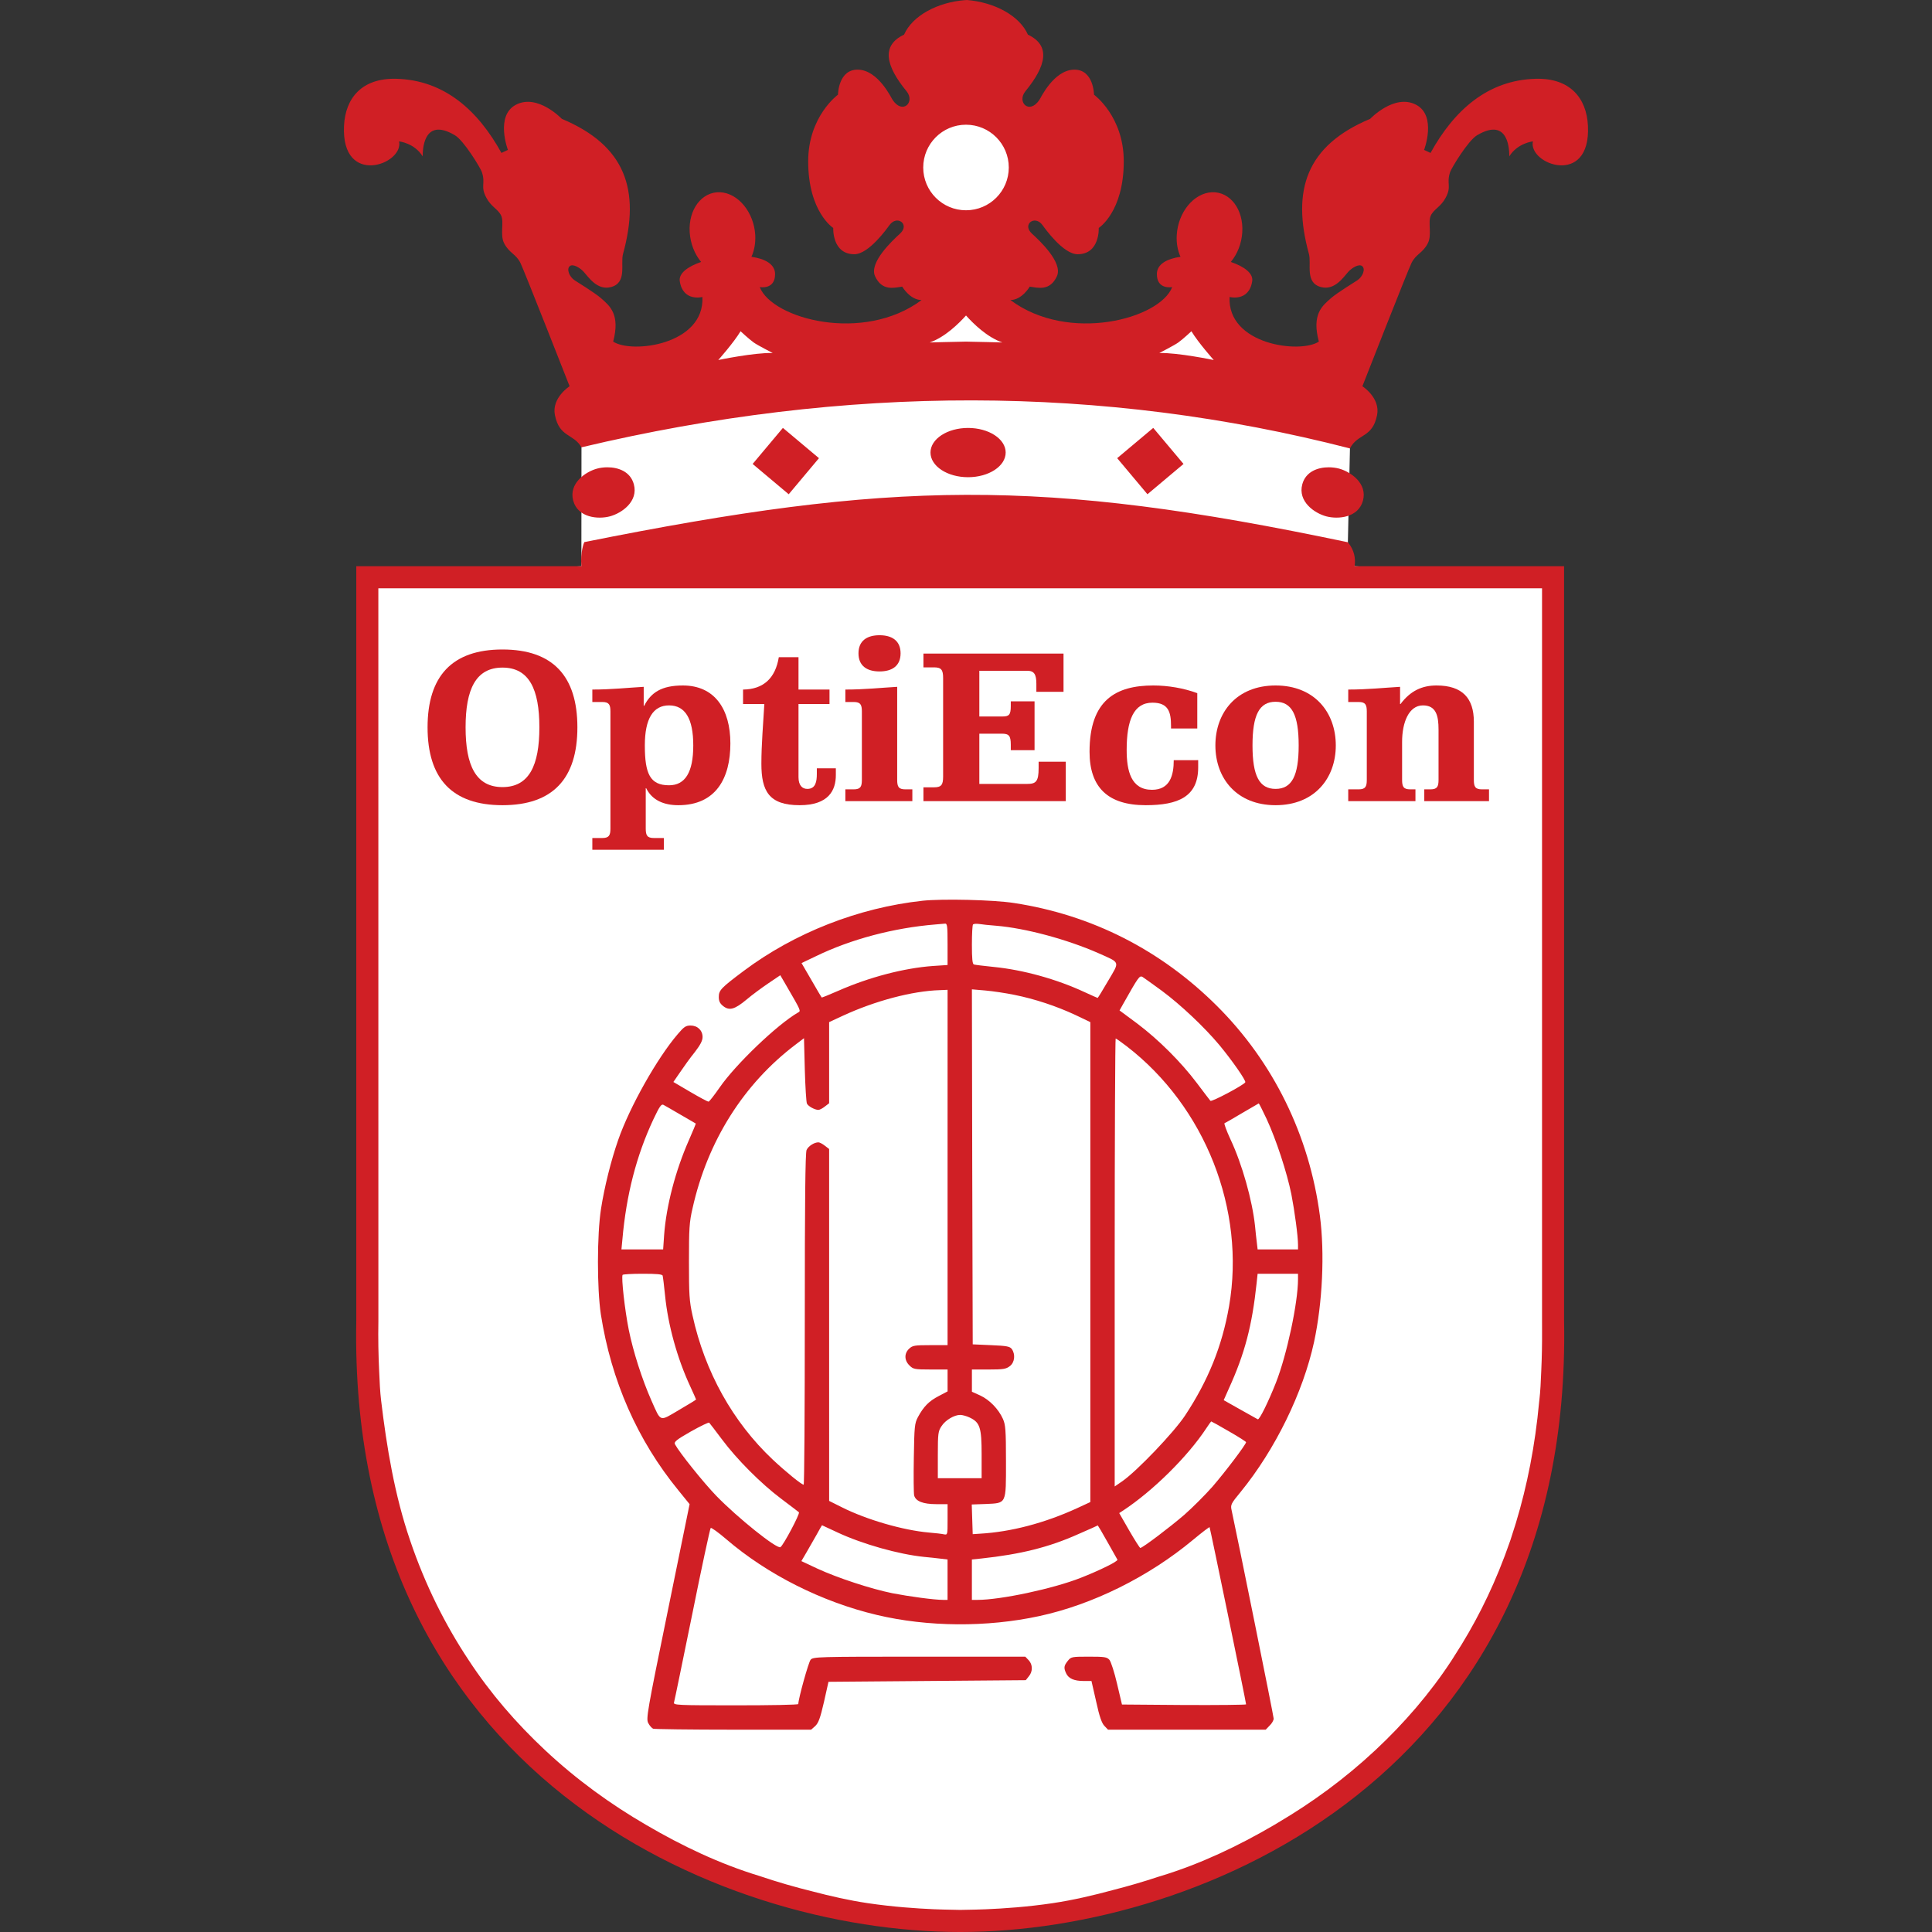
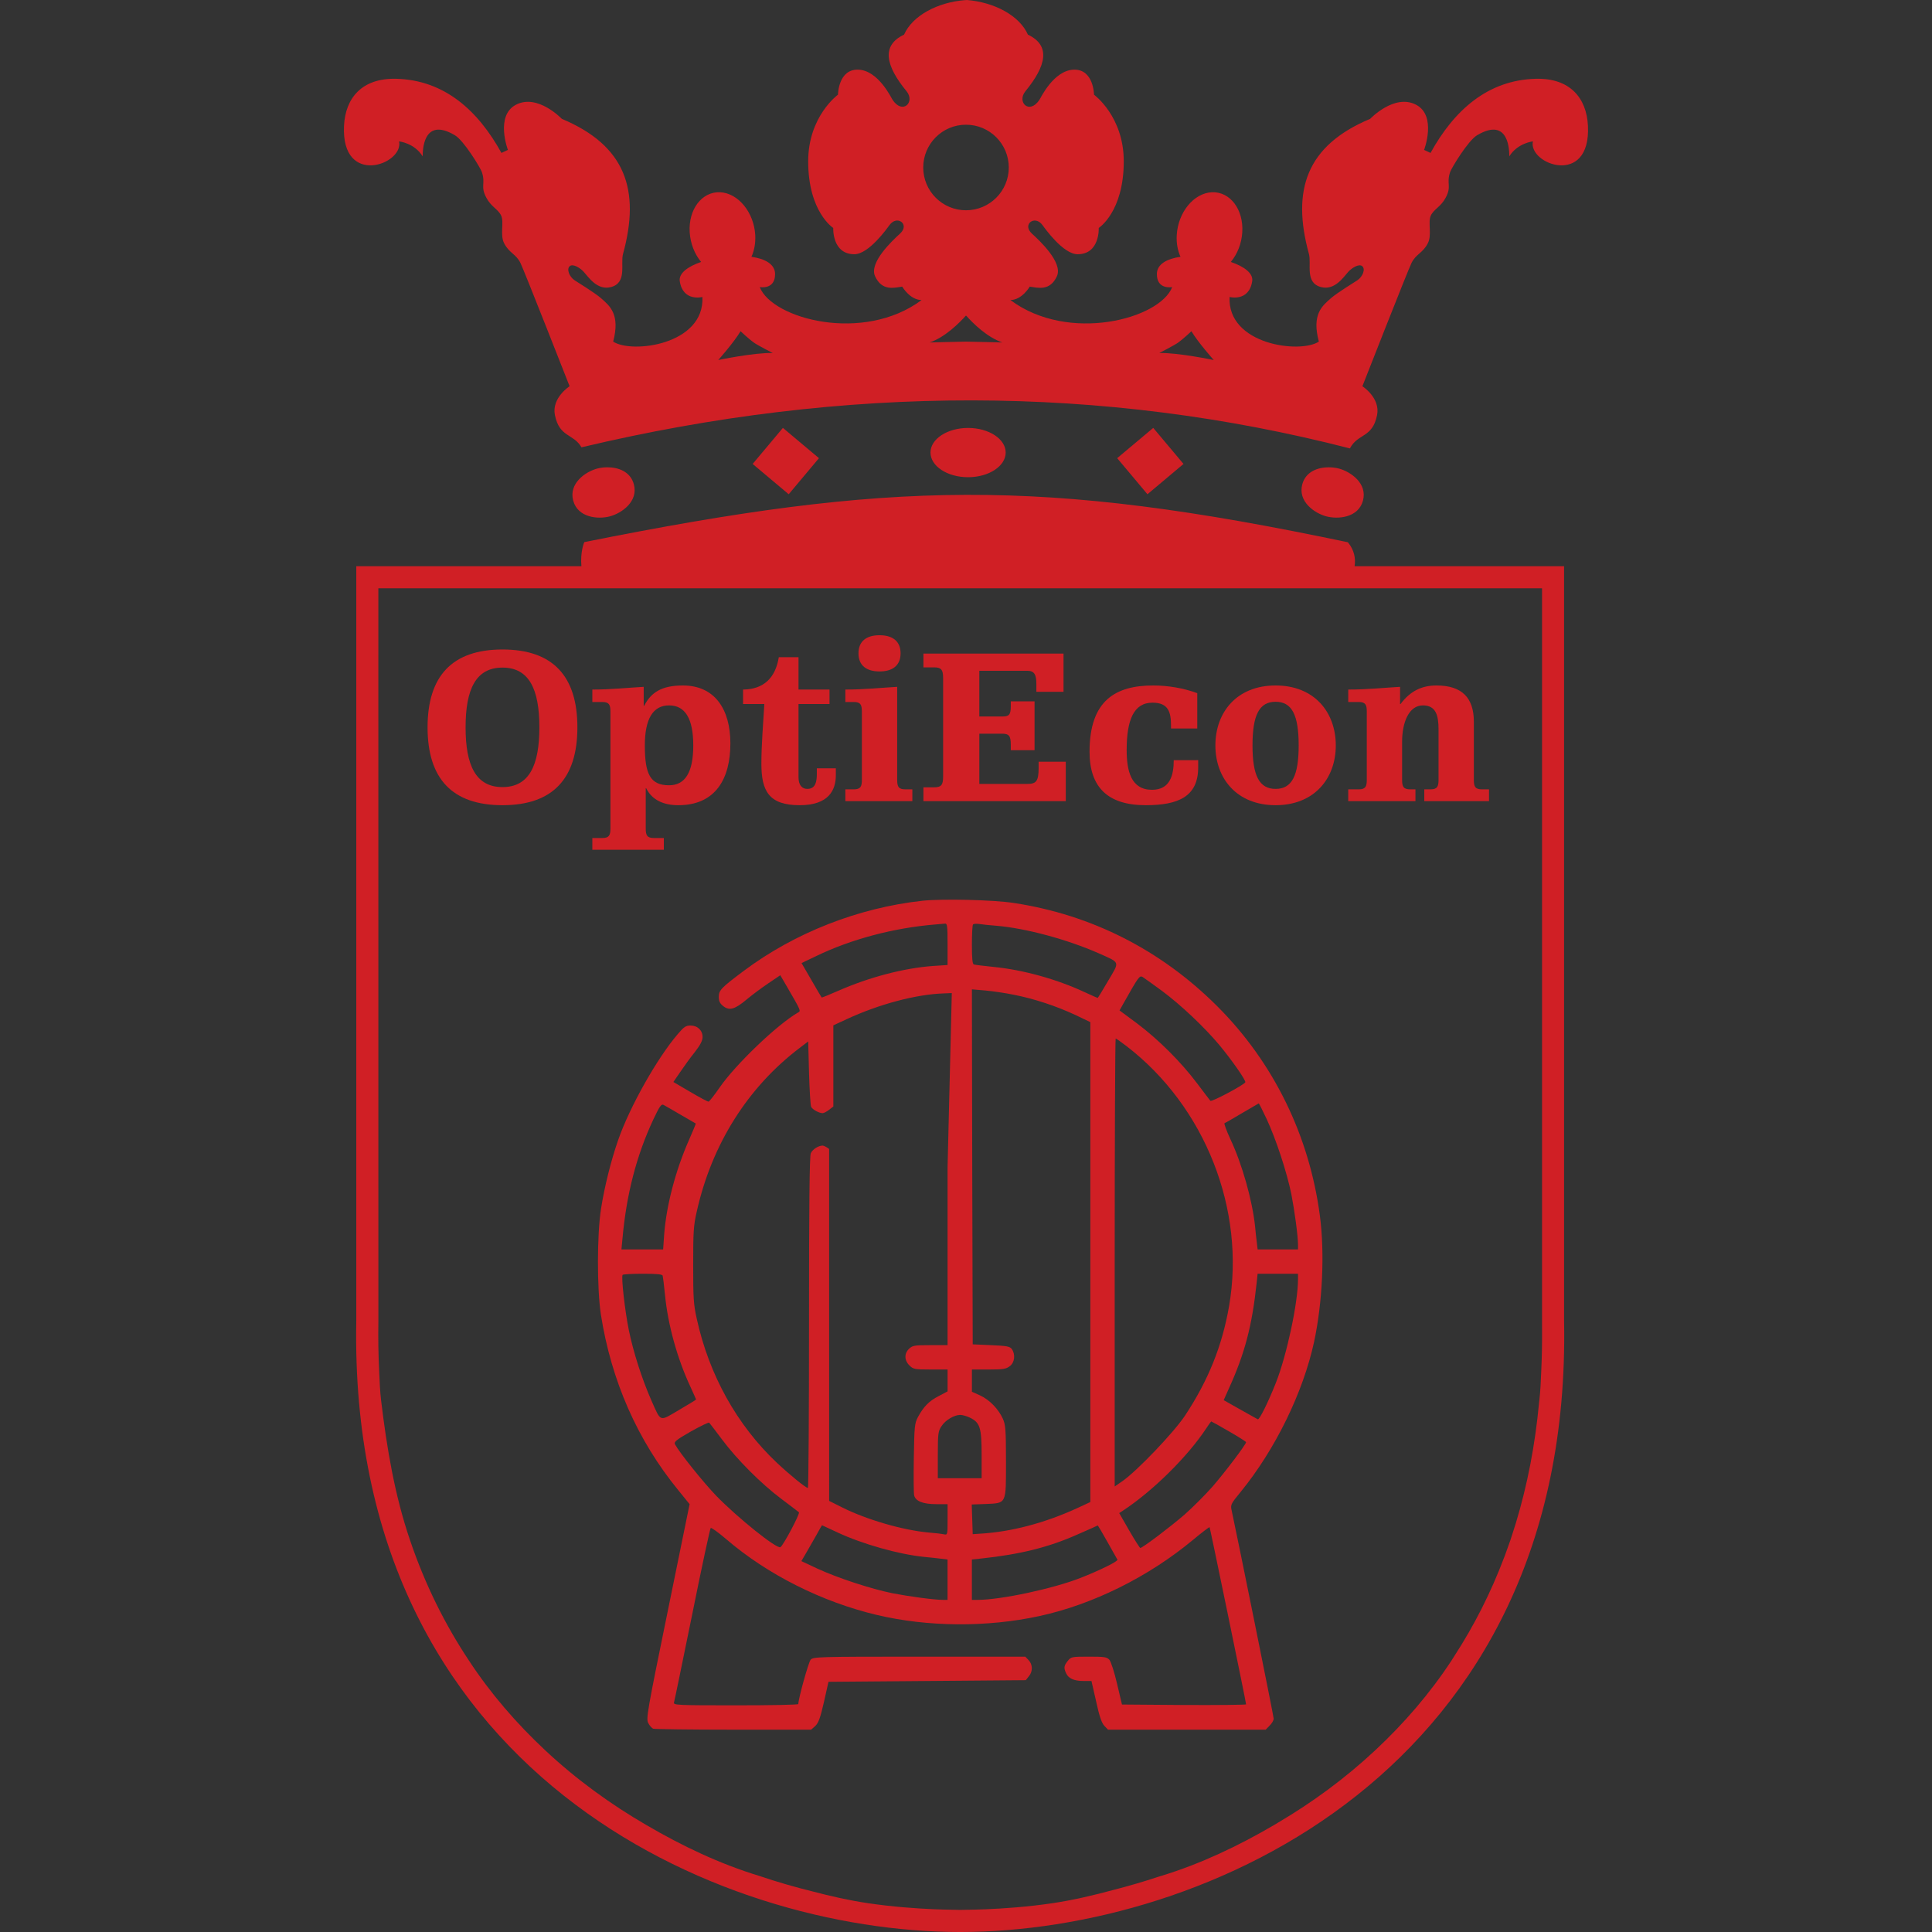
<svg xmlns="http://www.w3.org/2000/svg" xmlns:ns1="http://www.inkscape.org/namespaces/inkscape" xmlns:ns2="http://sodipodi.sourceforge.net/DTD/sodipodi-0.dtd" width="200mm" height="200mm" viewBox="0 0 200 200" version="1.1" id="svg5" xml:space="preserve" ns1:version="1.2.1 (9c6d41e410, 2022-07-14)" ns2:docname="icon_logo_rug.svg" ns1:export-filename="icon_logo_rug.png" ns1:export-xdpi="254" ns1:export-ydpi="254">
  <rect x="0" y="0" width="200" height="200" fill="#333333" stroke="none" />
  <ns2:namedview id="namedview7" pagecolor="#ffffff" bordercolor="#000000" borderopacity="0.25" ns1:showpageshadow="2" ns1:pageopacity="0.0" ns1:pagecheckerboard="true" ns1:deskcolor="#d1d1d1" ns1:document-units="mm" showgrid="false" showguides="true" ns1:zoom="0.90509668" ns1:cx="138.65922" ns1:cy="405.48154" ns1:window-width="2560" ns1:window-height="1377" ns1:window-x="-8" ns1:window-y="-8" ns1:window-maximized="1" ns1:current-layer="layer1">
    <ns2:guide position="0,200" orientation="0,-1" id="guide475" ns1:locked="false" />
  </ns2:namedview>
  <defs id="defs2">
    <rect x="139.212" y="290.577" width="542.483" height="315.988" id="rect304" />
    <rect x="139.212" y="290.577" width="542.483" height="315.988" id="rect304-3" />
    <rect x="139.212" y="290.577" width="542.483" height="315.988" id="rect304-1" />
    <rect x="139.212" y="290.577" width="542.483" height="315.988" id="rect304-4" />
    <rect x="139.212" y="290.577" width="542.483" height="315.988" id="rect304-4-1" />
    <rect x="139.212" y="290.577" width="542.483" height="315.988" id="rect304-4-2" />
    <rect x="139.212" y="290.577" width="542.483" height="315.988" id="rect304-4-3" />
    <rect x="139.212" y="290.577" width="542.483" height="315.988" id="rect304-4-1-7" />
    <rect x="139.212" y="290.577" width="542.483" height="315.988" id="rect304-4-3-0" />
    <rect x="139.212" y="290.577" width="542.483" height="315.988" id="rect304-4-1-7-6" />
  </defs>
  <g ns1:label="Layer 1" ns1:groupmode="layer" id="layer1">
    <path style="fill:#d01f25;fill-opacity:1;stroke-width:7.382;stroke-linecap:round;stroke-linejoin:bevel" d="" id="path1750" transform="scale(0.265)" />
-     <path id="rect452" style="fill:#ffffff;stroke-width:5.206;stroke-linecap:round;stroke-linejoin:bevel" d="m 38.003,59.868 22.181,-1.256 0.011,-12.303 1.145,-5.878 15.498,-7.636 10.614,4.735 10.794,-6.73 -4.504,-11.785 2.222,-7.104 9.21,0.061 1.853,7.191 -4.808,11.632 8.187,7.13 14.148,-5.671 15.193,14.168 -0.216,9.712 0.696,2.477 20.5,1.267 0.023,80.071 -1.188,12.251 -5.119,14.834 -7.99,11.751 -9.881,8.523 -12.253,6.889 -13.928,3.769 -12.667,1.3 -16.285,-3.035 -12.727,-4.797 -8.993,-6.015 -7.448,-6.829 -5.955,-7.71 -5.632,-13.619 -2.568,-15.336 z" ns2:nodetypes="cccccccccccccccccccccccccccccccccc" />
    <path id="path18-5-2-0-2" style="fill:#d01f25;fill-opacity:1;fill-rule:nonzero;stroke:none;stroke-width:0.417" d="m 100.094,4e-4 -0.092,0.008 -0.095,0.003 c -2.847,0.22 -5.454,1.605 -6.318,3.573 -2.376,1.12 -1.918,3.21 0.256,5.859 0.919,1.124 -0.401,2.464 -1.448,0.888 -0.132,-0.196 -1.476,-3.052 -3.548,-3.121 -2.079,-0.065 -2.101,2.591 -2.101,2.591 0,0 -3.084,2.233 -3.084,6.897 0,5.247 2.593,6.898 2.593,6.898 0,0 -0.135,2.721 2.185,2.721 1.496,0 3.403,-2.694 3.626,-3.003 0.797,-1.111 2.151,-0.093 1.108,0.864 -0.805,0.733 -3.238,3.012 -2.59,4.416 0.717,1.553 1.943,1.206 2.811,1.076 0,0 0.797,1.382 2.006,1.39 -6.028,4.498 -15.485,1.951 -16.754,-1.344 0,0 1.603,0.317 1.587,-1.361 -0.01,-1.018 -1.049,-1.569 -2.447,-1.773 0.293,-0.644 0.438,-1.413 0.394,-2.252 -0.139,-2.363 -1.768,-4.343 -3.642,-4.43 -1.879,-0.076 -3.284,1.765 -3.145,4.128 0.072,1.19 0.516,2.282 1.183,3.088 -1.37,0.468 -2.335,1.173 -2.21,1.991 0.334,2.167 2.344,1.635 2.344,1.635 0.24,4.949 -7.312,5.899 -9.238,4.62 0.756,-2.857 -0.381,-3.715 -1.253,-4.49 -0.623,-0.546 -2.469,-1.683 -2.725,-1.849 -0.575,-0.375 -0.87,-1.179 -0.512,-1.475 0.341,-0.277 1.097,0.199 1.452,0.603 0.513,0.574 1.405,1.934 2.811,1.565 1.698,-0.448 0.963,-2.393 1.25,-3.439 1.812,-6.605 0.264,-11.209 -6.339,-13.974 0,0 -2.511,-2.647 -4.76,-1.455 -2.158,1.146 -0.82,4.669 -0.82,4.669 l -0.67,0.314 c -2.412,-4.376 -5.894,-7.553 -10.902,-7.676 -3.546,-0.09 -5.255,2 -5.394,4.864 -0.308,6.372 6.209,4.001 5.7,1.616 0,0 1.581,0.163 2.444,1.548 0.003,-0.399 -0.047,-4.183 3.328,-2.187 0.965,0.574 2.671,3.433 2.792,3.797 0.422,1.25 -0.184,1.454 0.472,2.68 0.508,0.957 1.225,1.177 1.533,1.85 0.313,0.668 -0.132,1.988 0.294,2.835 0.518,1.038 1.23,1.116 1.697,2.053 0.372,0.745 5.091,12.771 5.091,12.771 0,0 -1.879,1.203 -1.519,2.987 0.468,2.334 1.926,1.902 2.749,3.336 27.408,-6.513 53.929,-6.478 79.551,0.114 0.811,-1.573 2.334,-1.054 2.809,-3.45 0.359,-1.784 -1.519,-2.987 -1.519,-2.987 0,0 4.716,-12.027 5.089,-12.771 0.468,-0.937 1.18,-1.015 1.697,-2.053 0.427,-0.847 -0.02,-2.168 0.293,-2.835 0.308,-0.673 1.025,-0.893 1.539,-1.85 0.657,-1.227 0.047,-1.431 0.469,-2.68 0.124,-0.364 1.827,-3.224 2.789,-3.797 3.38,-1.996 3.33,1.788 3.33,2.187 0.867,-1.385 2.444,-1.548 2.444,-1.548 -0.51,2.384 6.007,4.756 5.698,-1.616 -0.138,-2.865 -1.849,-4.954 -5.393,-4.864 -5.003,0.122 -8.49,3.3 -10.902,7.676 l -0.667,-0.314 c 0,0 1.34,-3.523 -0.818,-4.669 -2.252,-1.193 -4.765,1.455 -4.765,1.455 -6.603,2.765 -8.15,7.37 -6.341,13.974 0.289,1.046 -0.446,2.99 1.253,3.439 1.405,0.37 2.301,-0.991 2.811,-1.565 0.359,-0.404 1.113,-0.88 1.452,-0.603 0.363,0.297 0.063,1.1 -0.514,1.475 -0.254,0.166 -2.102,1.303 -2.723,1.849 -0.872,0.774 -2.012,1.633 -1.248,4.49 -1.931,1.279 -9.483,0.329 -9.242,-4.62 0,0 2.008,0.533 2.342,-1.634 0.127,-0.818 -0.84,-1.524 -2.213,-1.992 0.668,-0.806 1.12,-1.898 1.186,-3.088 0.139,-2.363 -1.269,-4.204 -3.141,-4.128 -1.877,0.086 -3.504,2.067 -3.643,4.43 -0.051,0.839 0.097,1.608 0.388,2.252 -1.398,0.204 -2.433,0.755 -2.445,1.773 -0.016,1.678 1.586,1.361 1.586,1.361 -1.268,3.295 -10.726,5.842 -16.749,1.344 1.206,-0.008 2.003,-1.39 2.003,-1.39 0.87,0.131 2.097,0.478 2.811,-1.075 0.65,-1.405 -1.786,-3.683 -2.591,-4.416 -1.043,-0.957 0.318,-1.975 1.11,-0.864 0.227,0.31 2.131,3.003 3.626,3.003 2.321,0 2.185,-2.721 2.185,-2.721 0,0 2.591,-1.651 2.591,-6.898 0,-4.664 -3.08,-6.897 -3.08,-6.897 0,0 -0.025,-2.656 -2.098,-2.591 -2.079,0.069 -3.421,2.925 -3.551,3.121 -1.051,1.576 -2.37,0.236 -1.451,-0.888 2.172,-2.648 2.632,-4.739 0.255,-5.859 C 105.547,1.617 102.939,0.232 100.094,3e-5 Z m -0.096,12.91 c 2.45,0 4.431,1.985 4.431,4.429 0,2.444 -1.982,4.428 -4.431,4.428 -2.444,0 -4.426,-1.983 -4.426,-4.428 0,-2.445 1.982,-4.429 4.426,-4.429 z m 0.003,19.75 c 0.743,0.831 2.187,2.254 3.76,2.792 0,0 -2.588,-0.071 -3.704,-0.087 h -0.114 c -1.118,0.016 -3.7,0.087 -3.7,0.087 1.569,-0.538 3.012,-1.961 3.758,-2.792 z M 76.664,34.29 c 0,0 0.847,0.795 1.361,1.165 0.401,0.29 1.966,1.088 1.966,1.088 -1.907,-0.054 -5.636,0.725 -5.636,0.725 0,0 1.584,-1.773 2.309,-2.979 z m 46.67,5.1e-4 c 0.727,1.206 2.313,2.979 2.313,2.979 0,0 -3.73,-0.779 -5.637,-0.725 0,0 1.564,-0.799 1.965,-1.089 0.514,-0.37 1.359,-1.165 1.359,-1.165 z m -42.288,10.005 -3.132,3.732 3.733,3.137 3.132,-3.735 z m 38.338,0 -3.734,3.134 3.134,3.735 3.733,-3.137 z m -19.17,0.005 c -2.146,0 -3.89,1.14 -3.89,2.545 0,1.41 1.744,2.555 3.89,2.555 2.149,0 3.893,-1.146 3.893,-2.555 0,-1.405 -1.743,-2.545 -3.893,-2.545 z m -37.352,4.074 c -0.377,10e-4 -0.739,0.051 -1.046,0.134 -1.229,0.331 -2.955,1.54 -2.479,3.313 0.476,1.776 2.575,1.959 3.805,1.629 1.229,-0.331 2.953,-1.54 2.475,-3.313 -0.356,-1.332 -1.624,-1.768 -2.755,-1.763 z m 74.708,0 c -1.132,-0.004 -2.402,0.431 -2.759,1.763 -0.476,1.773 1.248,2.982 2.478,3.313 1.23,0.329 3.328,0.147 3.805,-1.629 0.474,-1.773 -1.253,-2.982 -2.478,-3.313 -0.308,-0.082 -0.669,-0.132 -1.046,-0.134 z m -37.551,2.852 c -11.805,0.036 -23.614,1.705 -39.531,4.892 -0.037,0.045 -0.43,1.051 -0.303,2.493 h -23.303 v 78.148 c -0.869,46.68 37.319,63.241 62.516,63.241 25.194,0 63.381,-16.562 62.515,-63.241 V 58.612 h -21.685 c 0.116,-0.766 -0.011,-1.649 -0.696,-2.477 -15.905,-3.346 -27.707,-4.944 -39.512,-4.908 z m -60.853,9.675 h 60.233 c 20.077,0 40.155,0 60.232,0 v 75.879 c 0,0 0.003,0.381 0.002,0.968 0.009,1.385 -0.018,2.742 -0.079,4.071 -0.042,1.146 -0.099,2.27 -0.201,3.125 -0.007,0.059 -0.015,0.119 -0.022,0.178 -0.415,4.507 -1.238,8.679 -2.407,12.533 -0.027,0.091 -0.058,0.18 -0.085,0.27 -0.137,0.445 -0.277,0.889 -0.423,1.325 -0.022,0.066 -0.041,0.132 -0.063,0.197 -0.06,0.174 -0.126,0.346 -0.187,0.52 -0.123,0.351 -0.247,0.7 -0.376,1.045 -0.022,0.058 -0.045,0.116 -0.067,0.174 -1.402,3.72 -3.14,7.117 -5.145,10.206 -0.105,0.163 -0.205,0.33 -0.311,0.492 -2.227,3.402 -4.924,6.521 -7.895,9.297 -0.01,0.01 -0.021,0.019 -0.032,0.028 -3.103,2.898 -6.481,5.37 -10.011,7.453 -0.148,0.088 -0.295,0.18 -0.443,0.267 -3.686,2.159 -7.597,4.02 -11.683,5.264 -0.097,0.029 -0.214,0.064 -0.313,0.095 -1.551,0.516 -3.103,0.966 -4.649,1.361 -1.994,0.541 -4.125,1.046 -6.27,1.366 -2.608,0.389 -5.096,0.555 -6.908,0.631 -0.362,0.017 -0.718,0.025 -1.076,0.035 -0.91,0.024 -1.586,0.032 -1.586,0.032 h -10e-4 c -0.001,1e-5 -0.737,-0.008 -1.727,-0.037 -0.326,-0.01 -0.649,-0.016 -0.979,-0.032 -1.808,-0.078 -4.281,-0.246 -6.865,-0.63 -1.945,-0.29 -3.884,-0.732 -5.715,-1.215 -1.833,-0.451 -3.677,-0.983 -5.517,-1.606 -1.6e-4,-5e-5 -3.6e-4,5e-5 -5.2e-4,0 -4.086,-1.244 -7.997,-3.105 -11.682,-5.264 -3.699,-2.146 -7.245,-4.713 -10.486,-7.749 -9e-5,-9e-5 -4.2e-4,8e-5 -5.2e-4,0 v -5.2e-4 c -2.97,-2.776 -5.668,-5.895 -7.894,-9.296 h -5.1e-4 c -2.453,-3.691 -4.522,-7.822 -6.086,-12.437 h 5.1e-4 v -5.1e-4 c -1.597,-4.671 -2.414,-9.601 -3,-14.503 -0.098,-0.819 -0.155,-1.887 -0.197,-2.983 -0.081,-1.685 -0.113,-3.407 -0.082,-5.182 z" ns2:nodetypes="ccccccccscsccccccccccccccccccccccccccccccccccccccccccccccccccccccccccccccccccccccccccccscsccccccsssssccccccccccccccccccccccccccssssssccccssccccssccccsccccsccccccsccccscccccsccssccscccsccscsccscccccccsccc" />
    <g aria-label="OptiEcon" transform="matrix(0.436,0,0,0.436,-80.084,-64.259)" id="text302-1-3-0" style="font-size:53.735px;font-family:'Egyptienne F';-inkscape-font-specification:'Egyptienne F, Normal';text-align:center;white-space:pre;shape-inside:url(#rect304-4-3-0);display:inline;fill:#d01f25;stroke-width:18.898;stroke-linecap:round;stroke-linejoin:bevel;fill-opacity:1">
      <path d="m 294.224,320.077 c 0,-9.027 2.418,-14.186 8.759,-14.186 6.341,0 8.759,5.159 8.759,14.186 0,9.027 -2.418,14.186 -8.759,14.186 -6.341,0 -8.759,-5.159 -8.759,-14.186 z m -9.027,0 c 0,12.144 5.803,18.485 17.786,18.485 11.983,0 17.786,-6.341 17.786,-18.485 0,-12.144 -5.803,-18.485 -17.786,-18.485 -11.983,0 -17.786,6.341 -17.786,18.485 z" id="path807" style="fill:#d01f25;fill-opacity:1" />
      <path d="m 348.282,324.376 c 0,6.394 -1.934,9.457 -5.75,9.457 -4.514,0 -5.75,-2.74 -5.75,-9.457 0,-6.394 1.988,-9.511 5.75,-9.511 3.815,0 5.75,3.117 5.75,9.511 z m -23.966,-10.317 h 2.364 c 1.612,0 1.934,0.645 1.934,2.257 v 27.781 c 0,1.612 -0.322,2.257 -1.934,2.257 h -2.364 v 2.794 h 16.98 v -2.794 h -2.364 c -1.612,0 -1.934,-0.645 -1.934,-2.257 v -9.565 h 0.107 c 1.397,2.848 4.191,4.03 7.63,4.03 8.92,0 12.359,-6.394 12.359,-14.67 0,-8.114 -3.708,-13.756 -11.284,-13.756 -5.051,0 -7.577,1.666 -9.189,4.836 h -0.107 v -4.514 c -3.815,0.215 -7.684,0.645 -12.198,0.645 z" id="path809" style="fill:#d01f25;fill-opacity:1" />
      <path d="m 360.103,314.542 h 5.051 c -0.269,4.836 -0.699,9.511 -0.699,14.186 0,6.448 1.773,9.834 9.081,9.834 6.932,0 8.598,-3.6 8.598,-7.147 v -1.612 h -4.514 v 1.29 c 0,1.827 -0.269,3.6 -2.257,3.6 -1.182,0 -2.096,-0.806 -2.096,-2.794 v -17.356 h 7.362 v -3.439 h -7.362 v -7.684 h -4.675 c -0.806,4.944 -3.6,7.63 -8.49,7.684 z" id="path811" style="fill:#d01f25;fill-opacity:1" />
      <path d="m 384.392,314.058 h 1.988 c 1.612,0 1.934,0.645 1.934,2.257 v 16.228 c 0,1.612 -0.322,2.257 -1.934,2.257 h -1.988 v 2.794 h 15.906 v -2.794 h -1.666 c -1.612,0 -1.934,-0.645 -1.934,-2.257 v -22.085 c -3.815,0.215 -7.684,0.645 -12.305,0.645 z m 3.117,-11.553 c 0,2.955 1.988,4.299 4.997,4.299 3.009,0 4.997,-1.343 4.997,-4.299 0,-2.955 -1.988,-4.299 -4.997,-4.299 -3.009,0 -4.997,1.343 -4.997,4.299 z" id="path813" style="fill:#d01f25;fill-opacity:1" />
      <path d="m 429.744,311.64 h 6.448 v -9.081 h -33.262 v 3.278 h 2.526 c 1.72,0 2.149,0.591 2.149,2.526 v 23.428 c 0,1.934 -0.43,2.526 -2.149,2.526 h -2.526 v 3.278 h 33.799 v -9.35 h -6.448 v 1.505 c 0,3.224 -0.645,3.761 -2.74,3.761 h -11.338 v -11.929 h 5.32 c 1.72,0 2.149,0.484 2.149,2.633 v 1.29 h 5.642 v -11.607 h -5.642 v 1.128 c 0,2.096 -0.43,2.472 -1.988,2.472 h -5.481 v -10.854 h 11.338 c 1.666,0 2.203,0.806 2.203,3.117 z" id="path815" style="fill:#d01f25;fill-opacity:1" />
      <path d="m 462.361,327.868 c 0,3.547 -0.86,7.039 -5.159,7.039 -4.997,0 -6.018,-4.514 -6.018,-9.457 0,-7.093 1.666,-11.231 6.126,-11.231 3.815,0 4.406,2.257 4.406,5.535 v 0.591 h 6.233 v -8.383 c -3.17,-1.182 -6.932,-1.827 -10.425,-1.827 -8.813,0 -15.153,3.385 -15.153,15.744 0,8.436 4.353,12.681 13.326,12.681 7.684,0 12.467,-1.988 12.467,-8.974 v -1.72 z" id="path817" style="fill:#d01f25;fill-opacity:1" />
      <path d="m 472.249,324.376 c 0,7.792 5.051,14.186 14.294,14.186 9.242,0 14.294,-6.394 14.294,-14.186 0,-7.845 -5.051,-14.24 -14.294,-14.24 -9.242,0 -14.294,6.394 -14.294,14.24 z m 8.813,0 c 0,-7.254 1.612,-10.371 5.481,-10.371 3.869,0 5.481,3.117 5.481,10.371 0,7.2 -1.612,10.317 -5.481,10.317 -3.869,0 -5.481,-3.117 -5.481,-10.317 z" id="path819" style="fill:#d01f25;fill-opacity:1" />
      <path d="m 503.791,314.058 h 2.472 c 1.612,0 1.934,0.645 1.934,2.257 v 16.228 c 0,1.612 -0.322,2.257 -1.934,2.257 H 503.791 v 2.794 h 15.959 v -2.794 h -1.236 c -1.612,0 -1.934,-0.645 -1.934,-2.257 v -9.027 c 0,-4.621 1.612,-8.651 4.944,-8.651 3.117,0 3.708,2.418 3.708,5.75 v 11.929 c 0,1.612 -0.322,2.257 -1.934,2.257 h -1.451 v 2.794 h 15.368 v -2.794 h -1.666 c -1.612,0 -1.934,-0.645 -1.934,-2.257 v -13.81 c 0,-5.535 -2.687,-8.598 -8.866,-8.598 -3.385,0 -6.18,1.236 -8.544,4.406 h -0.107 v -4.084 c -3.815,0.215 -7.684,0.645 -12.305,0.645 z" id="path821" style="fill:#d01f25;fill-opacity:1" />
    </g>
-     <path d="m 95.488,93.247 c -6.618,0.722 -13.218,3.309 -18.492,7.256 -2.351,1.764 -2.587,1.999 -2.587,2.704 0,0.437 0.117,0.672 0.453,0.941 0.638,0.504 1.192,0.353 2.419,-0.672 0.554,-0.47 1.579,-1.226 2.251,-1.68 l 1.243,-0.84 0.655,1.125 c 1.512,2.603 1.495,2.57 1.176,2.738 -2.15,1.243 -6.45,5.358 -8.112,7.76 -0.554,0.806 -1.075,1.461 -1.142,1.461 -0.084,0.017 -0.924,-0.437 -1.898,-1.008 l -1.747,-1.025 0.705,-1.025 c 0.386,-0.571 1.058,-1.512 1.512,-2.066 0.571,-0.739 0.806,-1.192 0.806,-1.562 0,-0.689 -0.521,-1.192 -1.243,-1.192 -0.487,0 -0.689,0.134 -1.327,0.89 -2.133,2.486 -4.972,7.524 -6.164,10.951 -0.739,2.116 -1.428,4.871 -1.78,7.138 -0.42,2.687 -0.42,8.23 -0.017,10.917 1.075,6.886 3.796,13.05 8.028,18.223 l 1.159,1.428 -2.267,11.102 c -2.116,10.329 -2.251,11.119 -2.016,11.555 0.134,0.269 0.37,0.521 0.504,0.588 0.151,0.05 3.897,0.101 8.314,0.101 h 8.045 l 0.42,-0.37 c 0.336,-0.319 0.521,-0.806 0.907,-2.486 l 0.47,-2.099 10.212,-0.084 10.212,-0.084 0.319,-0.403 c 0.42,-0.504 0.403,-1.209 -0.017,-1.663 l -0.353,-0.369 H 95.168 c -10.548,0 -10.984,0.017 -11.253,0.319 -0.218,0.252 -1.26,3.997 -1.276,4.585 0,0.084 -2.922,0.134 -6.483,0.134 -6.08,0 -6.466,-0.017 -6.382,-0.302 0.05,-0.151 0.89,-4.249 1.881,-9.103 0.974,-4.854 1.848,-8.885 1.915,-8.952 0.067,-0.067 0.789,0.453 1.612,1.159 4.266,3.661 9.909,6.5 15.603,7.844 5.24,1.243 11.371,1.293 16.796,0.117 5.526,-1.193 11.32,-4.065 15.922,-7.894 0.907,-0.756 1.68,-1.344 1.713,-1.31 0.05,0.05 3.779,18.123 3.779,18.341 0,0.05 -2.889,0.084 -6.416,0.067 l -6.433,-0.05 -0.504,-2.133 c -0.269,-1.176 -0.638,-2.301 -0.789,-2.486 -0.269,-0.302 -0.504,-0.336 -2.133,-0.336 -1.78,0 -1.848,0.017 -2.183,0.437 -0.403,0.504 -0.437,0.722 -0.168,1.293 0.252,0.537 0.823,0.789 1.814,0.789 h 0.806 l 0.487,2.133 c 0.336,1.562 0.588,2.251 0.857,2.519 l 0.369,0.386 h 8.163 8.163 l 0.403,-0.42 c 0.235,-0.218 0.42,-0.554 0.42,-0.722 0,-0.252 -3.813,-19.097 -4.35,-21.549 -0.134,-0.588 -0.084,-0.689 0.941,-1.932 3.561,-4.367 6.45,-10.262 7.592,-15.519 0.873,-4.081 1.109,-9.17 0.605,-13.033 -1.092,-8.331 -4.82,-15.922 -10.648,-21.734 -5.828,-5.811 -12.983,-9.439 -21.011,-10.665 -2.15,-0.336 -7.424,-0.453 -9.49,-0.235 z m 2.603,4.501 v 2.15 l -1.528,0.101 c -2.99,0.218 -6.584,1.159 -9.792,2.57 -0.924,0.403 -1.696,0.722 -1.713,0.689 -0.017,-0.017 -0.504,-0.823 -1.058,-1.797 l -1.025,-1.764 1.478,-0.705 c 3.628,-1.764 8.062,-2.939 12.378,-3.292 0.369,-0.034 0.806,-0.067 0.974,-0.084 0.252,-0.034 0.286,0.168 0.286,2.133 z m 5.039,-1.915 c 3.04,0.252 7.34,1.411 10.615,2.855 2.251,1.008 2.183,0.789 0.974,2.838 -0.571,0.974 -1.058,1.78 -1.092,1.78 -0.017,0 -0.638,-0.269 -1.36,-0.605 -2.889,-1.344 -6.349,-2.301 -9.389,-2.603 -1.008,-0.101 -1.948,-0.218 -2.049,-0.252 -0.168,-0.034 -0.218,-0.605 -0.218,-2.049 0,-1.092 0.05,-2.049 0.117,-2.099 0.067,-0.067 0.336,-0.084 0.621,-0.05 0.286,0.05 1.092,0.134 1.78,0.185 z m 17.148,6.735 c 1.965,1.461 4.401,3.762 5.946,5.61 1.31,1.579 2.788,3.695 2.687,3.863 -0.185,0.302 -3.477,2.049 -3.611,1.915 -0.067,-0.084 -0.705,-0.907 -1.394,-1.831 -1.646,-2.183 -3.964,-4.501 -6.198,-6.181 l -1.814,-1.344 0.386,-0.689 c 1.562,-2.771 1.68,-2.939 1.982,-2.788 0.151,0.101 1.058,0.739 2.015,1.444 z m -22.187,18.291 v 18.391 h -1.797 c -1.612,0 -1.831,0.034 -2.183,0.37 -0.521,0.487 -0.504,1.209 0.034,1.73 0.386,0.386 0.521,0.42 2.183,0.42 h 1.764 v 1.125 1.142 l -0.924,0.487 c -1.008,0.521 -1.562,1.092 -2.15,2.183 -0.336,0.638 -0.369,0.957 -0.42,4.199 -0.034,1.932 -0.017,3.678 0.034,3.897 0.151,0.605 0.924,0.907 2.284,0.907 h 1.176 v 1.596 c 0,1.579 0,1.596 -0.369,1.528 -0.218,-0.05 -0.907,-0.134 -1.562,-0.185 -2.671,-0.235 -6.45,-1.327 -9.019,-2.62 l -1.31,-0.655 V 137.168 118.944 l -0.437,-0.336 c -0.252,-0.202 -0.554,-0.353 -0.672,-0.353 -0.437,0 -1.041,0.386 -1.226,0.789 -0.134,0.286 -0.185,5.341 -0.185,17.518 0,9.422 -0.05,17.132 -0.117,17.132 -0.218,0 -1.848,-1.327 -3.208,-2.603 -4.132,-3.897 -7.021,-9.086 -8.297,-14.915 -0.336,-1.495 -0.37,-2.2 -0.37,-5.576 0,-3.359 0.034,-4.081 0.37,-5.509 1.545,-6.953 5.291,-12.899 10.699,-16.98 l 0.84,-0.638 0.084,3.258 c 0.05,1.78 0.151,3.359 0.218,3.51 0.134,0.286 0.823,0.655 1.192,0.655 0.117,0 0.42,-0.151 0.672,-0.353 l 0.437,-0.336 v -4.199 -4.199 l 1.411,-0.655 c 3.342,-1.545 7.189,-2.57 10.061,-2.654 l 0.789,-0.034 z m 6.92,-17.871 c 2.099,0.42 4.333,1.159 6.315,2.083 l 1.545,0.739 v 24.841 24.841 l -1.377,0.638 c -3.376,1.545 -6.836,2.452 -10.044,2.637 l -0.756,0.05 -0.05,-1.545 -0.05,-1.528 1.428,-0.05 c 2.2,-0.101 2.116,0.067 2.116,-4.417 0,-3.275 -0.05,-3.796 -0.319,-4.4 -0.453,-1.008 -1.377,-1.965 -2.351,-2.419 l -0.857,-0.386 v -1.159 -1.142 h 1.747 c 1.495,0 1.797,-0.05 2.183,-0.353 0.504,-0.386 0.588,-1.209 0.202,-1.764 -0.202,-0.269 -0.504,-0.336 -2.15,-0.403 l -1.898,-0.084 -0.05,-18.375 -0.034,-18.375 1.377,0.118 c 0.773,0.067 2.133,0.269 3.023,0.453 z m 11.606,5.307 c 8.146,6.265 12.345,16.947 10.615,26.924 -0.722,4.132 -2.15,7.676 -4.568,11.337 -1.192,1.78 -4.938,5.694 -6.466,6.769 l -0.806,0.554 v -23.178 c 0,-12.765 0.05,-23.195 0.101,-23.195 0.05,0 0.554,0.353 1.125,0.789 z m -46.155,7.105 c 0.84,0.487 1.528,0.89 1.562,0.907 0.017,0.034 -0.302,0.789 -0.705,1.713 -1.394,3.158 -2.351,6.819 -2.57,9.842 l -0.101,1.478 h -2.15 -2.167 l 0.101,-1.058 c 0.403,-4.585 1.444,-8.65 3.208,-12.412 0.638,-1.344 0.823,-1.612 1.041,-1.495 0.151,0.084 0.957,0.537 1.78,1.025 z m 60.666,0.453 c 0.974,2.099 2.099,5.526 2.553,7.776 0.336,1.73 0.689,4.333 0.689,5.24 v 0.47 h -2.083 -2.099 l -0.084,-0.722 c -0.05,-0.386 -0.134,-1.159 -0.185,-1.713 -0.286,-2.654 -1.327,-6.382 -2.553,-8.986 -0.403,-0.873 -0.672,-1.612 -0.605,-1.646 0.067,-0.017 0.89,-0.487 1.814,-1.041 0.924,-0.537 1.696,-0.991 1.73,-1.008 0.034,0 0.403,0.739 0.823,1.629 z m -62.531,16.208 c 0.034,0.118 0.151,1.041 0.252,2.066 0.302,3.04 1.26,6.5 2.603,9.389 0.336,0.722 0.605,1.344 0.605,1.36 0,0.034 -0.806,0.521 -1.78,1.092 -2.049,1.209 -1.831,1.276 -2.838,-0.974 -0.974,-2.2 -1.898,-5.089 -2.351,-7.34 -0.403,-1.999 -0.789,-5.425 -0.638,-5.677 0.034,-0.067 0.974,-0.118 2.083,-0.118 1.461,0 2.032,0.05 2.066,0.202 z m 65.772,0.37 c 0,2.419 -1.159,7.844 -2.284,10.699 -0.773,1.965 -1.713,3.88 -1.881,3.796 -0.067,-0.034 -0.89,-0.504 -1.831,-1.025 l -1.696,-0.957 0.537,-1.209 c 1.646,-3.611 2.402,-6.5 2.872,-10.917 l 0.101,-0.957 h 2.099 2.083 z m -33.995,14.31 c 1.075,0.504 1.243,1.041 1.243,3.829 v 2.452 h -2.267 -2.267 v -2.419 c 0,-2.217 0.034,-2.452 0.386,-2.973 0.403,-0.621 1.31,-1.159 1.932,-1.159 0.218,0 0.655,0.118 0.974,0.269 z m -25.647,2.251 c 1.562,2.099 4.065,4.602 6.147,6.164 0.924,0.689 1.747,1.327 1.831,1.394 0.134,0.134 -1.612,3.426 -1.915,3.611 -0.37,0.218 -4.434,-3.04 -6.651,-5.324 -1.327,-1.377 -3.796,-4.451 -4.266,-5.324 -0.117,-0.252 0.117,-0.453 1.646,-1.327 0.991,-0.554 1.848,-0.974 1.898,-0.907 0.067,0.067 0.655,0.84 1.31,1.713 z m 52.487,-0.823 c 0.974,0.554 1.78,1.075 1.78,1.125 -0.017,0.252 -2.183,3.107 -3.477,4.602 -0.756,0.857 -2.066,2.167 -2.906,2.906 -1.478,1.276 -4.316,3.426 -4.568,3.443 -0.05,0 -0.571,-0.806 -1.142,-1.797 l -1.041,-1.814 0.386,-0.252 c 3.074,-2.015 6.702,-5.593 8.633,-8.532 0.252,-0.386 0.487,-0.705 0.504,-0.705 0.033,0 0.857,0.453 1.831,1.025 z m -40.528,10.464 c 2.587,1.209 6.332,2.267 8.969,2.536 0.554,0.05 1.327,0.134 1.73,0.185 l 0.705,0.084 v 2.099 2.083 h -0.453 c -0.924,0 -3.527,-0.353 -5.257,-0.689 -2.234,-0.453 -5.66,-1.579 -7.776,-2.553 l -1.646,-0.773 0.521,-0.89 c 0.286,-0.487 0.756,-1.327 1.058,-1.848 0.302,-0.537 0.537,-0.974 0.554,-0.974 0.017,0 0.722,0.336 1.596,0.739 z m 27.948,0.974 c 0.537,0.957 1.008,1.78 1.041,1.848 0.084,0.168 -1.831,1.109 -3.796,1.881 -2.855,1.125 -8.28,2.284 -10.699,2.284 h -0.571 v -2.083 -2.099 l 0.974,-0.101 c 4.065,-0.437 6.987,-1.159 10.027,-2.519 1.109,-0.487 2.032,-0.89 2.032,-0.907 0.017,0 0.47,0.756 0.991,1.696 z" id="path2494-1" style="fill:#d01f25;fill-opacity:1;stroke:none;stroke-width:0.017" />
+     <path d="m 95.488,93.247 c -6.618,0.722 -13.218,3.309 -18.492,7.256 -2.351,1.764 -2.587,1.999 -2.587,2.704 0,0.437 0.117,0.672 0.453,0.941 0.638,0.504 1.192,0.353 2.419,-0.672 0.554,-0.47 1.579,-1.226 2.251,-1.68 l 1.243,-0.84 0.655,1.125 c 1.512,2.603 1.495,2.57 1.176,2.738 -2.15,1.243 -6.45,5.358 -8.112,7.76 -0.554,0.806 -1.075,1.461 -1.142,1.461 -0.084,0.017 -0.924,-0.437 -1.898,-1.008 l -1.747,-1.025 0.705,-1.025 c 0.386,-0.571 1.058,-1.512 1.512,-2.066 0.571,-0.739 0.806,-1.192 0.806,-1.562 0,-0.689 -0.521,-1.192 -1.243,-1.192 -0.487,0 -0.689,0.134 -1.327,0.89 -2.133,2.486 -4.972,7.524 -6.164,10.951 -0.739,2.116 -1.428,4.871 -1.78,7.138 -0.42,2.687 -0.42,8.23 -0.017,10.917 1.075,6.886 3.796,13.05 8.028,18.223 l 1.159,1.428 -2.267,11.102 c -2.116,10.329 -2.251,11.119 -2.016,11.555 0.134,0.269 0.37,0.521 0.504,0.588 0.151,0.05 3.897,0.101 8.314,0.101 h 8.045 l 0.42,-0.37 c 0.336,-0.319 0.521,-0.806 0.907,-2.486 l 0.47,-2.099 10.212,-0.084 10.212,-0.084 0.319,-0.403 c 0.42,-0.504 0.403,-1.209 -0.017,-1.663 l -0.353,-0.369 H 95.168 c -10.548,0 -10.984,0.017 -11.253,0.319 -0.218,0.252 -1.26,3.997 -1.276,4.585 0,0.084 -2.922,0.134 -6.483,0.134 -6.08,0 -6.466,-0.017 -6.382,-0.302 0.05,-0.151 0.89,-4.249 1.881,-9.103 0.974,-4.854 1.848,-8.885 1.915,-8.952 0.067,-0.067 0.789,0.453 1.612,1.159 4.266,3.661 9.909,6.5 15.603,7.844 5.24,1.243 11.371,1.293 16.796,0.117 5.526,-1.193 11.32,-4.065 15.922,-7.894 0.907,-0.756 1.68,-1.344 1.713,-1.31 0.05,0.05 3.779,18.123 3.779,18.341 0,0.05 -2.889,0.084 -6.416,0.067 l -6.433,-0.05 -0.504,-2.133 c -0.269,-1.176 -0.638,-2.301 -0.789,-2.486 -0.269,-0.302 -0.504,-0.336 -2.133,-0.336 -1.78,0 -1.848,0.017 -2.183,0.437 -0.403,0.504 -0.437,0.722 -0.168,1.293 0.252,0.537 0.823,0.789 1.814,0.789 h 0.806 l 0.487,2.133 c 0.336,1.562 0.588,2.251 0.857,2.519 l 0.369,0.386 h 8.163 8.163 l 0.403,-0.42 c 0.235,-0.218 0.42,-0.554 0.42,-0.722 0,-0.252 -3.813,-19.097 -4.35,-21.549 -0.134,-0.588 -0.084,-0.689 0.941,-1.932 3.561,-4.367 6.45,-10.262 7.592,-15.519 0.873,-4.081 1.109,-9.17 0.605,-13.033 -1.092,-8.331 -4.82,-15.922 -10.648,-21.734 -5.828,-5.811 -12.983,-9.439 -21.011,-10.665 -2.15,-0.336 -7.424,-0.453 -9.49,-0.235 z m 2.603,4.501 v 2.15 l -1.528,0.101 c -2.99,0.218 -6.584,1.159 -9.792,2.57 -0.924,0.403 -1.696,0.722 -1.713,0.689 -0.017,-0.017 -0.504,-0.823 -1.058,-1.797 l -1.025,-1.764 1.478,-0.705 c 3.628,-1.764 8.062,-2.939 12.378,-3.292 0.369,-0.034 0.806,-0.067 0.974,-0.084 0.252,-0.034 0.286,0.168 0.286,2.133 z m 5.039,-1.915 c 3.04,0.252 7.34,1.411 10.615,2.855 2.251,1.008 2.183,0.789 0.974,2.838 -0.571,0.974 -1.058,1.78 -1.092,1.78 -0.017,0 -0.638,-0.269 -1.36,-0.605 -2.889,-1.344 -6.349,-2.301 -9.389,-2.603 -1.008,-0.101 -1.948,-0.218 -2.049,-0.252 -0.168,-0.034 -0.218,-0.605 -0.218,-2.049 0,-1.092 0.05,-2.049 0.117,-2.099 0.067,-0.067 0.336,-0.084 0.621,-0.05 0.286,0.05 1.092,0.134 1.78,0.185 z m 17.148,6.735 c 1.965,1.461 4.401,3.762 5.946,5.61 1.31,1.579 2.788,3.695 2.687,3.863 -0.185,0.302 -3.477,2.049 -3.611,1.915 -0.067,-0.084 -0.705,-0.907 -1.394,-1.831 -1.646,-2.183 -3.964,-4.501 -6.198,-6.181 l -1.814,-1.344 0.386,-0.689 c 1.562,-2.771 1.68,-2.939 1.982,-2.788 0.151,0.101 1.058,0.739 2.015,1.444 z m -22.187,18.291 v 18.391 h -1.797 c -1.612,0 -1.831,0.034 -2.183,0.37 -0.521,0.487 -0.504,1.209 0.034,1.73 0.386,0.386 0.521,0.42 2.183,0.42 h 1.764 v 1.125 1.142 l -0.924,0.487 c -1.008,0.521 -1.562,1.092 -2.15,2.183 -0.336,0.638 -0.369,0.957 -0.42,4.199 -0.034,1.932 -0.017,3.678 0.034,3.897 0.151,0.605 0.924,0.907 2.284,0.907 h 1.176 v 1.596 c 0,1.579 0,1.596 -0.369,1.528 -0.218,-0.05 -0.907,-0.134 -1.562,-0.185 -2.671,-0.235 -6.45,-1.327 -9.019,-2.62 l -1.31,-0.655 V 137.168 118.944 c -0.252,-0.202 -0.554,-0.353 -0.672,-0.353 -0.437,0 -1.041,0.386 -1.226,0.789 -0.134,0.286 -0.185,5.341 -0.185,17.518 0,9.422 -0.05,17.132 -0.117,17.132 -0.218,0 -1.848,-1.327 -3.208,-2.603 -4.132,-3.897 -7.021,-9.086 -8.297,-14.915 -0.336,-1.495 -0.37,-2.2 -0.37,-5.576 0,-3.359 0.034,-4.081 0.37,-5.509 1.545,-6.953 5.291,-12.899 10.699,-16.98 l 0.84,-0.638 0.084,3.258 c 0.05,1.78 0.151,3.359 0.218,3.51 0.134,0.286 0.823,0.655 1.192,0.655 0.117,0 0.42,-0.151 0.672,-0.353 l 0.437,-0.336 v -4.199 -4.199 l 1.411,-0.655 c 3.342,-1.545 7.189,-2.57 10.061,-2.654 l 0.789,-0.034 z m 6.92,-17.871 c 2.099,0.42 4.333,1.159 6.315,2.083 l 1.545,0.739 v 24.841 24.841 l -1.377,0.638 c -3.376,1.545 -6.836,2.452 -10.044,2.637 l -0.756,0.05 -0.05,-1.545 -0.05,-1.528 1.428,-0.05 c 2.2,-0.101 2.116,0.067 2.116,-4.417 0,-3.275 -0.05,-3.796 -0.319,-4.4 -0.453,-1.008 -1.377,-1.965 -2.351,-2.419 l -0.857,-0.386 v -1.159 -1.142 h 1.747 c 1.495,0 1.797,-0.05 2.183,-0.353 0.504,-0.386 0.588,-1.209 0.202,-1.764 -0.202,-0.269 -0.504,-0.336 -2.15,-0.403 l -1.898,-0.084 -0.05,-18.375 -0.034,-18.375 1.377,0.118 c 0.773,0.067 2.133,0.269 3.023,0.453 z m 11.606,5.307 c 8.146,6.265 12.345,16.947 10.615,26.924 -0.722,4.132 -2.15,7.676 -4.568,11.337 -1.192,1.78 -4.938,5.694 -6.466,6.769 l -0.806,0.554 v -23.178 c 0,-12.765 0.05,-23.195 0.101,-23.195 0.05,0 0.554,0.353 1.125,0.789 z m -46.155,7.105 c 0.84,0.487 1.528,0.89 1.562,0.907 0.017,0.034 -0.302,0.789 -0.705,1.713 -1.394,3.158 -2.351,6.819 -2.57,9.842 l -0.101,1.478 h -2.15 -2.167 l 0.101,-1.058 c 0.403,-4.585 1.444,-8.65 3.208,-12.412 0.638,-1.344 0.823,-1.612 1.041,-1.495 0.151,0.084 0.957,0.537 1.78,1.025 z m 60.666,0.453 c 0.974,2.099 2.099,5.526 2.553,7.776 0.336,1.73 0.689,4.333 0.689,5.24 v 0.47 h -2.083 -2.099 l -0.084,-0.722 c -0.05,-0.386 -0.134,-1.159 -0.185,-1.713 -0.286,-2.654 -1.327,-6.382 -2.553,-8.986 -0.403,-0.873 -0.672,-1.612 -0.605,-1.646 0.067,-0.017 0.89,-0.487 1.814,-1.041 0.924,-0.537 1.696,-0.991 1.73,-1.008 0.034,0 0.403,0.739 0.823,1.629 z m -62.531,16.208 c 0.034,0.118 0.151,1.041 0.252,2.066 0.302,3.04 1.26,6.5 2.603,9.389 0.336,0.722 0.605,1.344 0.605,1.36 0,0.034 -0.806,0.521 -1.78,1.092 -2.049,1.209 -1.831,1.276 -2.838,-0.974 -0.974,-2.2 -1.898,-5.089 -2.351,-7.34 -0.403,-1.999 -0.789,-5.425 -0.638,-5.677 0.034,-0.067 0.974,-0.118 2.083,-0.118 1.461,0 2.032,0.05 2.066,0.202 z m 65.772,0.37 c 0,2.419 -1.159,7.844 -2.284,10.699 -0.773,1.965 -1.713,3.88 -1.881,3.796 -0.067,-0.034 -0.89,-0.504 -1.831,-1.025 l -1.696,-0.957 0.537,-1.209 c 1.646,-3.611 2.402,-6.5 2.872,-10.917 l 0.101,-0.957 h 2.099 2.083 z m -33.995,14.31 c 1.075,0.504 1.243,1.041 1.243,3.829 v 2.452 h -2.267 -2.267 v -2.419 c 0,-2.217 0.034,-2.452 0.386,-2.973 0.403,-0.621 1.31,-1.159 1.932,-1.159 0.218,0 0.655,0.118 0.974,0.269 z m -25.647,2.251 c 1.562,2.099 4.065,4.602 6.147,6.164 0.924,0.689 1.747,1.327 1.831,1.394 0.134,0.134 -1.612,3.426 -1.915,3.611 -0.37,0.218 -4.434,-3.04 -6.651,-5.324 -1.327,-1.377 -3.796,-4.451 -4.266,-5.324 -0.117,-0.252 0.117,-0.453 1.646,-1.327 0.991,-0.554 1.848,-0.974 1.898,-0.907 0.067,0.067 0.655,0.84 1.31,1.713 z m 52.487,-0.823 c 0.974,0.554 1.78,1.075 1.78,1.125 -0.017,0.252 -2.183,3.107 -3.477,4.602 -0.756,0.857 -2.066,2.167 -2.906,2.906 -1.478,1.276 -4.316,3.426 -4.568,3.443 -0.05,0 -0.571,-0.806 -1.142,-1.797 l -1.041,-1.814 0.386,-0.252 c 3.074,-2.015 6.702,-5.593 8.633,-8.532 0.252,-0.386 0.487,-0.705 0.504,-0.705 0.033,0 0.857,0.453 1.831,1.025 z m -40.528,10.464 c 2.587,1.209 6.332,2.267 8.969,2.536 0.554,0.05 1.327,0.134 1.73,0.185 l 0.705,0.084 v 2.099 2.083 h -0.453 c -0.924,0 -3.527,-0.353 -5.257,-0.689 -2.234,-0.453 -5.66,-1.579 -7.776,-2.553 l -1.646,-0.773 0.521,-0.89 c 0.286,-0.487 0.756,-1.327 1.058,-1.848 0.302,-0.537 0.537,-0.974 0.554,-0.974 0.017,0 0.722,0.336 1.596,0.739 z m 27.948,0.974 c 0.537,0.957 1.008,1.78 1.041,1.848 0.084,0.168 -1.831,1.109 -3.796,1.881 -2.855,1.125 -8.28,2.284 -10.699,2.284 h -0.571 v -2.083 -2.099 l 0.974,-0.101 c 4.065,-0.437 6.987,-1.159 10.027,-2.519 1.109,-0.487 2.032,-0.89 2.032,-0.907 0.017,0 0.47,0.756 0.991,1.696 z" id="path2494-1" style="fill:#d01f25;fill-opacity:1;stroke:none;stroke-width:0.017" />
  </g>
</svg>